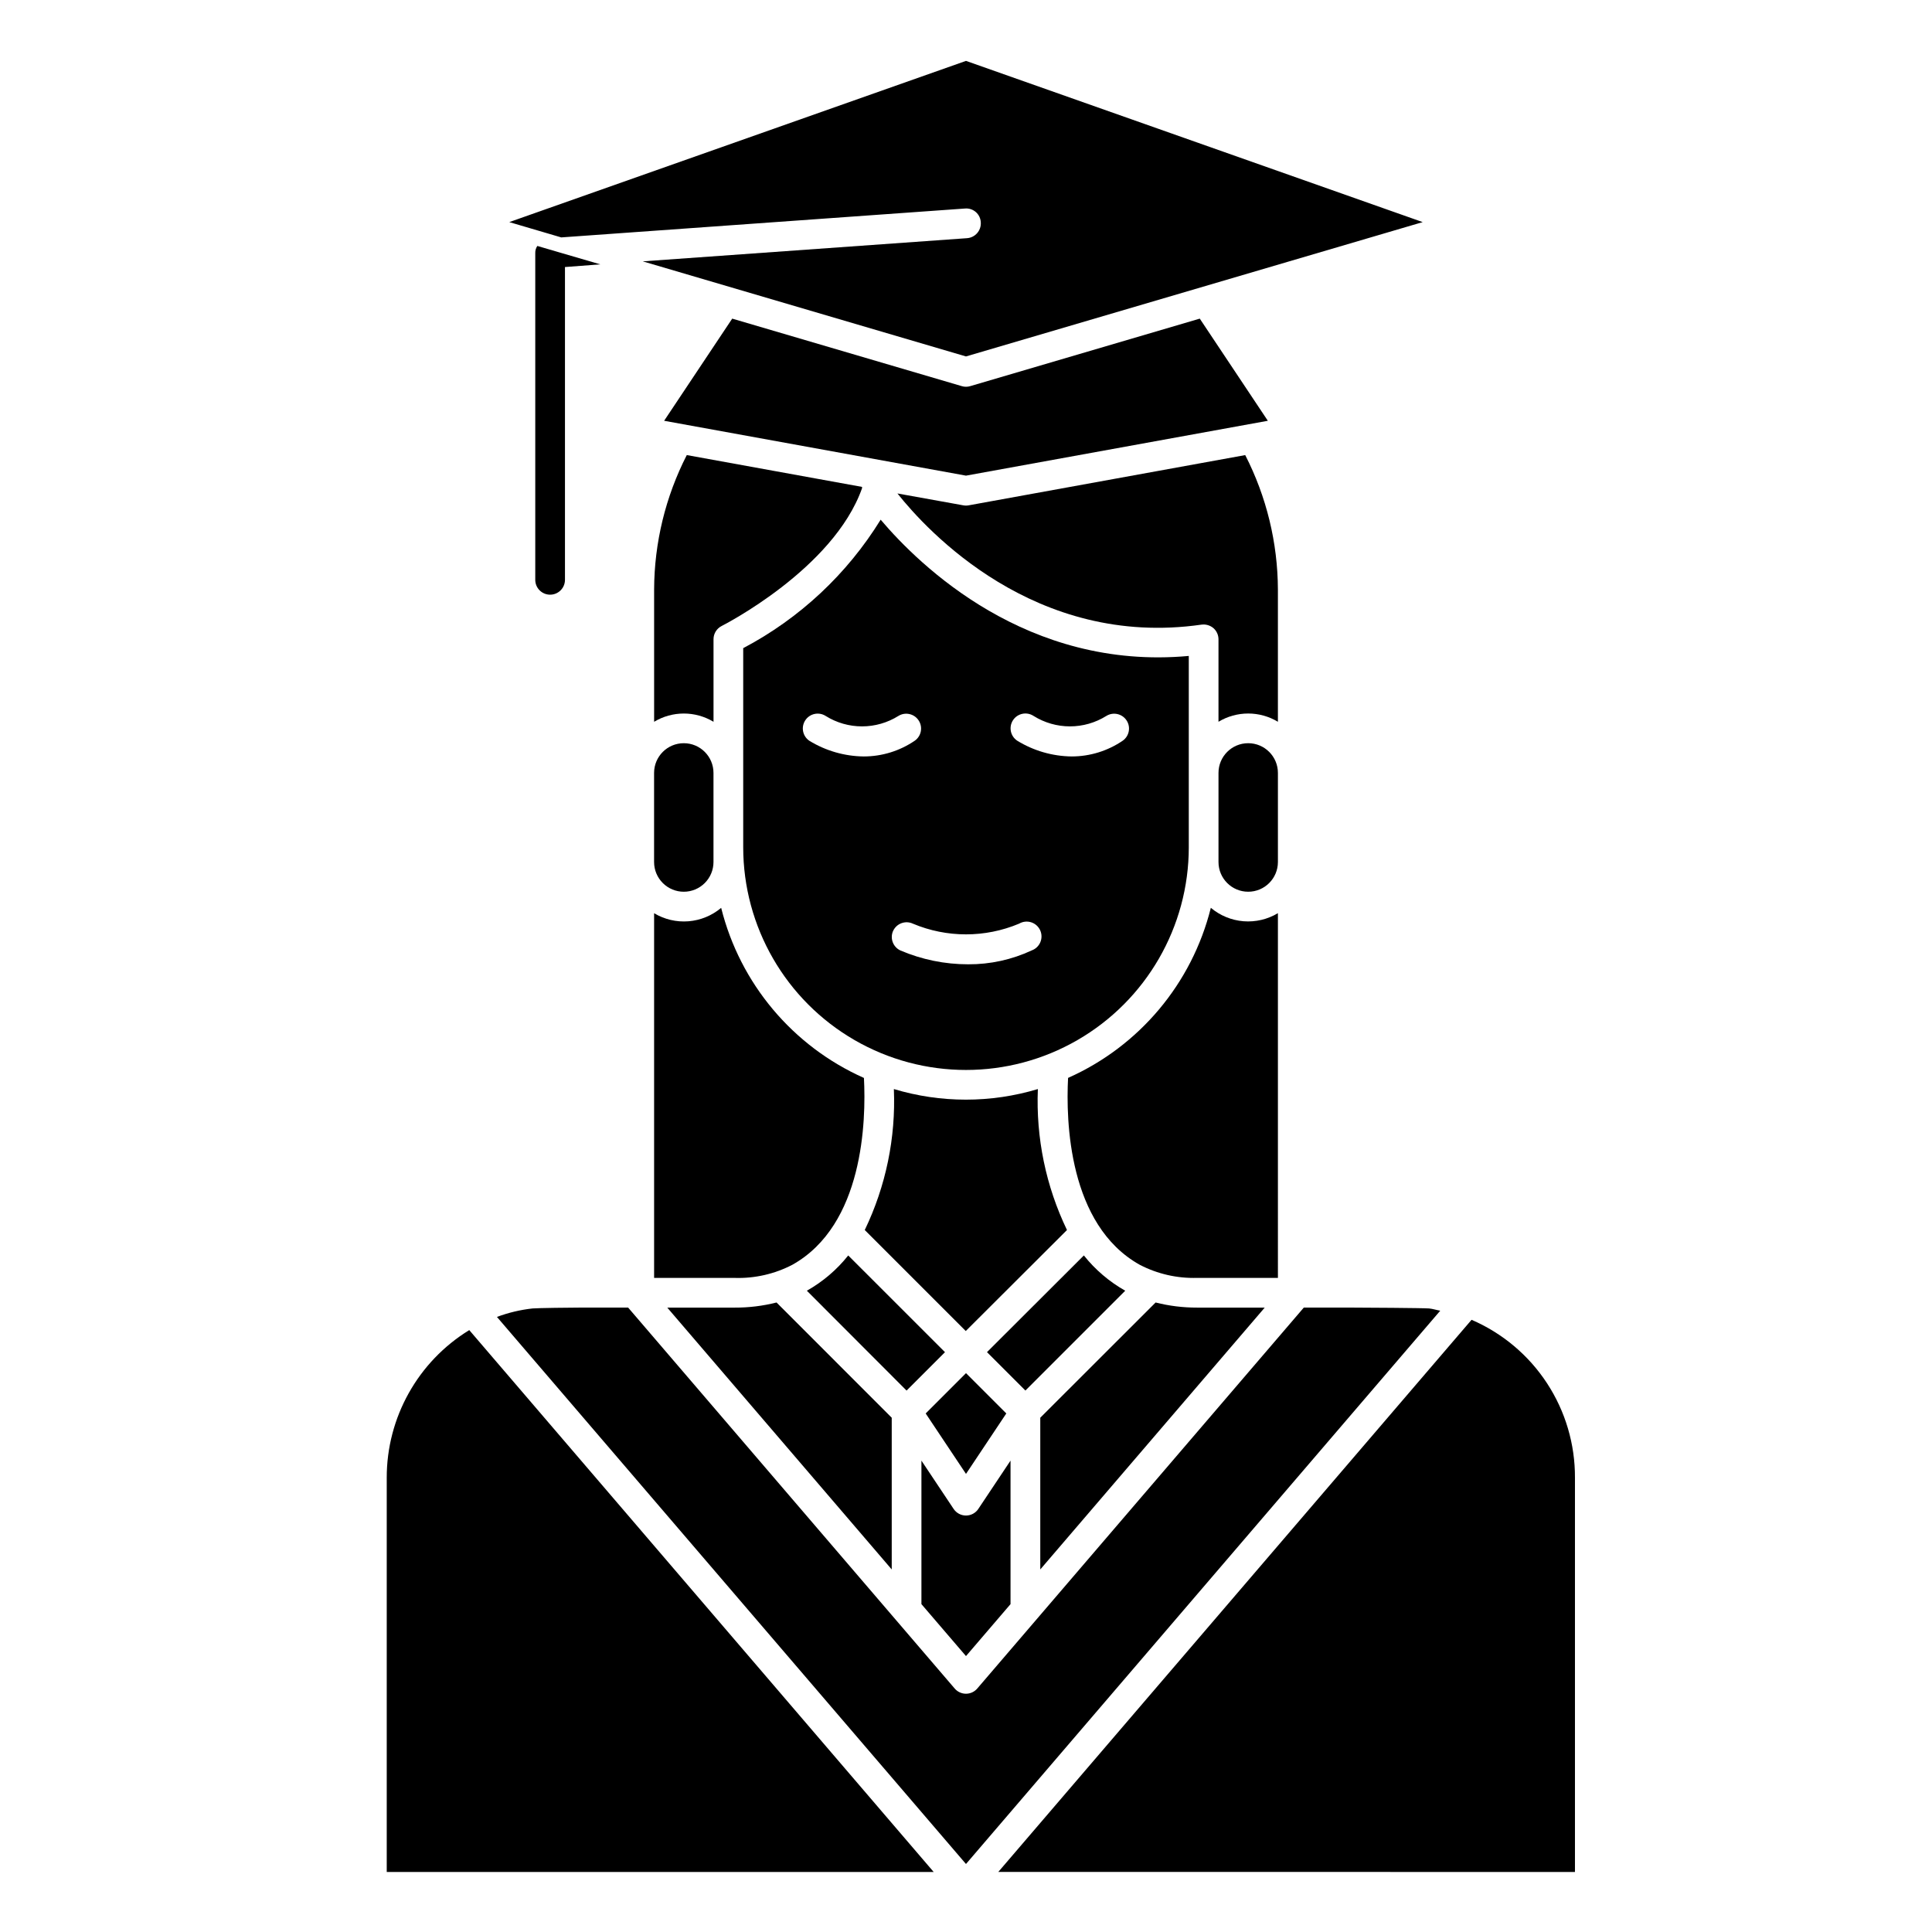
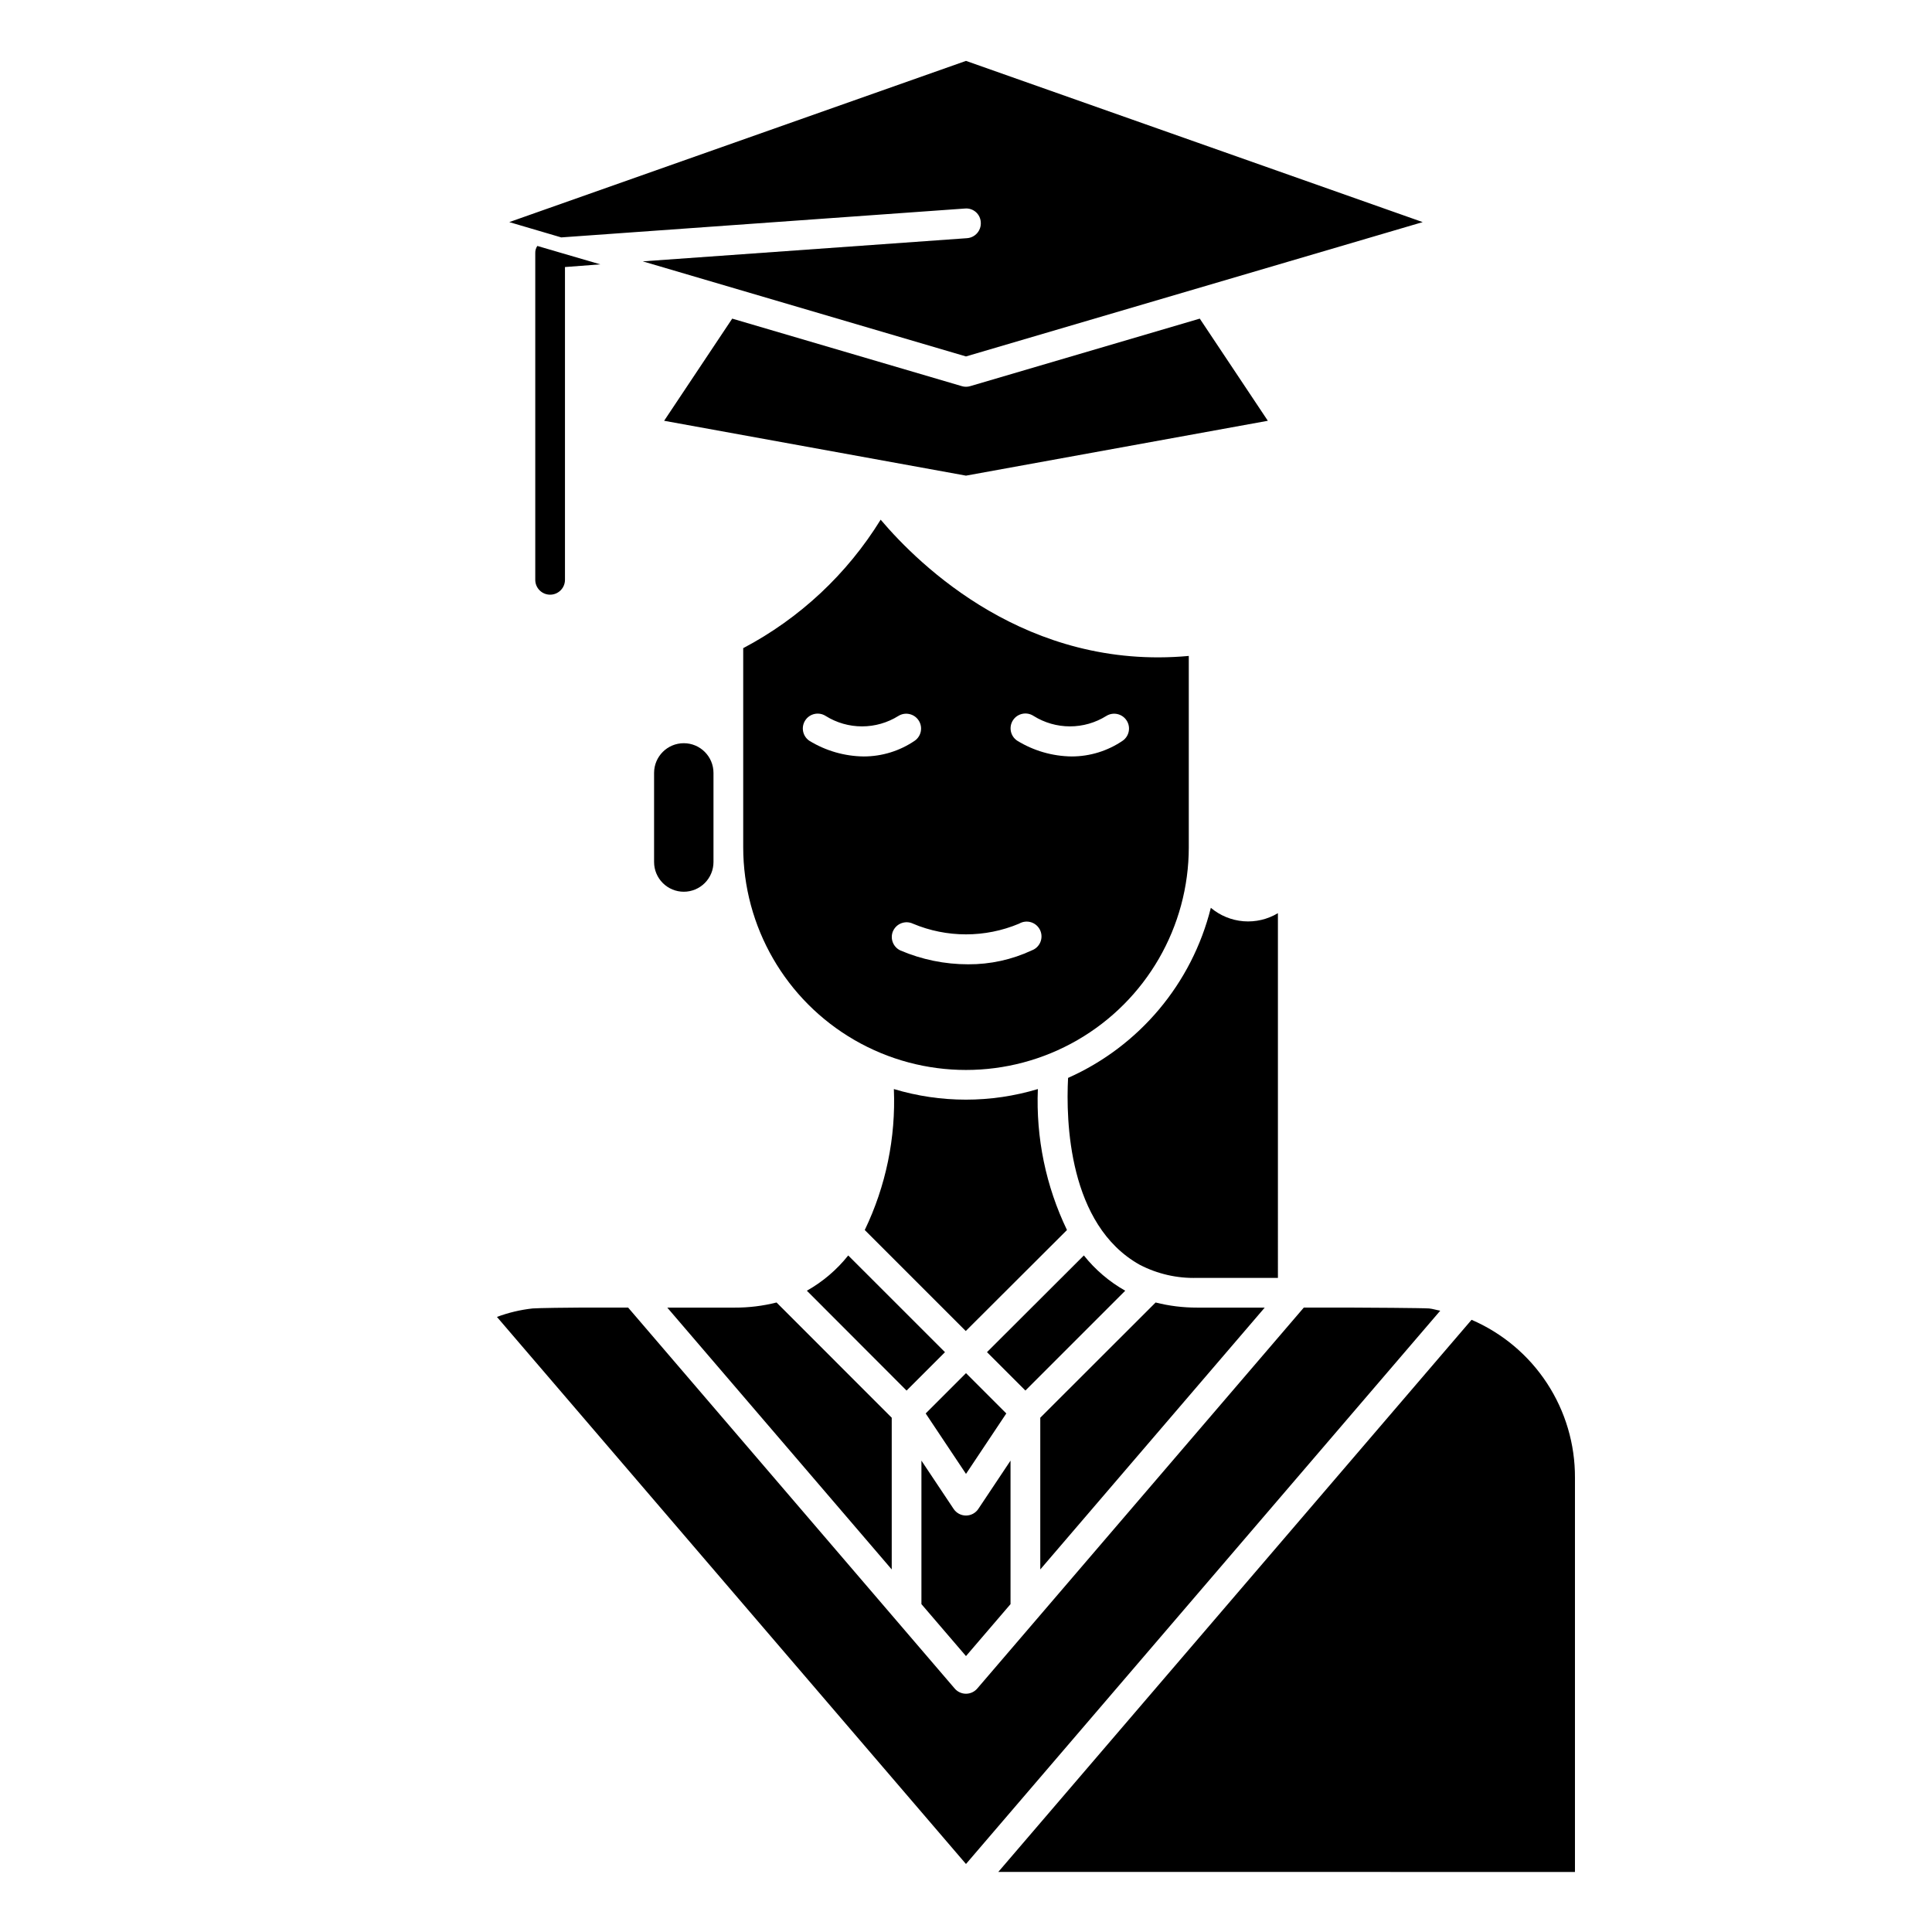
<svg xmlns="http://www.w3.org/2000/svg" fill="#000000" width="800px" height="800px" version="1.1" viewBox="144 144 512 512">
  <g>
-     <path d="m268.36 496.49c-13.613 8.352-21.898 23.188-21.871 39.156v104.45h144.95z" />
    <path d="m561.38 640.09v-104.45c0.047-8.898-2.527-17.613-7.402-25.062-4.871-7.445-11.828-13.293-20-16.816l-125.42 146.32z" />
-     <path d="m400.7 277.92c-0.465 0.086-0.938 0.086-1.402 0l-17.469-3.148c7.777 9.793 36.426 41.109 80.586 34.762v0.004c1.133-0.156 2.277 0.18 3.152 0.918 0.852 0.746 1.34 1.82 1.344 2.953v21.867c2.375-1.43 5.098-2.188 7.871-2.188 2.777 0 5.496 0.758 7.875 2.188v-35.078c-0.051-12.379-3.016-24.574-8.66-35.594z" />
    <path d="m482.66 386c-2.742 1.645-5.93 2.394-9.117 2.141-3.188-0.258-6.215-1.5-8.66-3.559-5 20.047-18.957 36.672-37.832 45.074-0.59 11.336 0.07 38.941 18.973 49.516 4.699 2.445 9.949 3.644 15.246 3.481h21.391z" />
    <path d="m479.99 255.51-18.039-27.07-60.844 17.895v-0.004c-0.723 0.223-1.496 0.223-2.223 0l-60.84-17.891-18.043 27.07 79.996 14.539z" />
    <path d="m521.03 202.86-121.03-42.723-121.04 42.723 13.777 4.055 106.97-7.652c1.051-0.102 2.094 0.234 2.891 0.926 0.793 0.688 1.273 1.676 1.32 2.727 0.152 2.168-1.477 4.047-3.644 4.203l-85.938 6.141 85.656 25.199z" />
-     <path d="m482.66 348.83c0-4.348-3.527-7.875-7.875-7.875s-7.871 3.527-7.871 7.875v23.617-0.004c0 4.348 3.523 7.875 7.871 7.875s7.875-3.527 7.875-7.875z" />
-     <path d="m333.09 335.27v-21.867c0-1.488 0.84-2.852 2.172-3.519 0.301-0.148 29.598-15.043 37.188-36.496v-0.355l-46.445-8.434c-5.641 11.02-8.609 23.219-8.656 35.602v35.078c2.375-1.43 5.098-2.188 7.871-2.188 2.773 0 5.496 0.758 7.871 2.188z" />
-     <path d="m353.98 479.18c18.895-10.57 19.562-38.18 18.973-49.516h-0.004c-18.875-8.402-32.832-25.027-37.832-45.074-2.445 2.059-5.473 3.301-8.66 3.559-3.188 0.254-6.375-0.496-9.113-2.141v96.652h21.387c5.297 0.164 10.547-1.035 15.25-3.481z" />
    <path d="m525.68 491.35c-1-0.172-1.945-0.496-2.969-0.598-1.574-0.125-17.539-0.227-20.379-0.227h-12.809l-86.547 100.96c-0.746 0.871-1.836 1.371-2.981 1.371-1.148 0-2.238-0.5-2.984-1.371l-86.547-100.96h-12.805c-2.125 0-11.156 0.102-12.516 0.227h-0.004c-3.227 0.355-6.402 1.109-9.445 2.246l124.3 144.98z" />
    <path d="m325.21 380.32c2.086 0 4.09-0.832 5.566-2.309 1.477-1.477 2.305-3.477 2.305-5.566v-23.617 0.004c0-4.348-3.523-7.875-7.871-7.875s-7.871 3.527-7.871 7.875v23.617-0.004c0 2.09 0.828 4.09 2.305 5.566 1.477 1.477 3.477 2.309 5.566 2.309z" />
    <path d="m394.43 502.34-25.641-25.633c-3.016 3.793-6.742 6.969-10.965 9.344l26.426 26.465z" />
    <path d="m459.04 368.51v-50.68c-42.809 3.938-71.336-23.93-81.656-36.109-8.879 14.402-21.457 26.156-36.426 34.047v52.742c0 21.09 11.254 40.582 29.52 51.129 18.27 10.547 40.773 10.547 59.043 0 18.266-10.547 29.52-30.039 29.52-51.129zm-46.57-33.668v-0.004c1.199-1.805 3.637-2.297 5.445-1.102 2.891 1.805 6.227 2.762 9.633 2.762s6.742-0.957 9.633-2.762c1.805-1.125 4.18-0.613 5.359 1.16 1.18 1.77 0.738 4.16-1 5.391-3.984 2.719-8.699 4.176-13.523 4.18-5.109-0.059-10.102-1.504-14.453-4.18-1.805-1.203-2.293-3.641-1.094-5.449zm-54.012 5.457v-0.004c-1.766-1.219-2.231-3.629-1.043-5.418 1.188-1.789 3.586-2.297 5.398-1.141 2.887 1.805 6.223 2.762 9.629 2.762s6.742-0.957 9.633-2.762c1.805-1.125 4.18-0.613 5.359 1.16 1.18 1.77 0.738 4.16-1 5.391-3.984 2.719-8.695 4.176-13.523 4.18-5.106-0.055-10.102-1.5-14.453-4.172zm22.238 50.383v-0.004c0.922-1.969 3.262-2.816 5.227-1.898 9 3.781 19.145 3.781 28.145 0 0.953-0.562 2.098-0.699 3.156-0.379 1.059 0.324 1.934 1.082 2.406 2.082s0.504 2.152 0.082 3.18c-0.418 1.023-1.25 1.824-2.293 2.203-5.269 2.461-11.027 3.719-16.844 3.684-6.188 0.004-12.309-1.25-17.996-3.684-1.945-0.93-2.785-3.246-1.883-5.203z" />
    <path d="m426.76 469.97c-5.598-11.633-8.246-24.461-7.715-37.359-12.441 3.746-25.715 3.746-38.16 0 0.535 12.898-2.117 25.727-7.715 37.359l26.766 26.766z" />
    <path d="m338.73 490.53h-17.895l59.484 69.391v-40.211l-30.527-30.535h-0.004c-3.613 0.914-7.328 1.371-11.059 1.355z" />
    <path d="m461.27 490.53c-3.715 0.012-7.418-0.441-11.02-1.355l-30.566 30.535v40.211l59.48-69.391z" />
    <path d="m442.2 486.05c-4.223-2.375-7.945-5.551-10.965-9.344l-25.672 25.625 10.18 10.176z" />
    <path d="m400 534.6 10.68-16.02-10.68-10.684-10.684 10.684z" />
    <path d="m411.8 569.11v-38.031l-8.535 12.801h0.004c-0.73 1.094-1.961 1.754-3.273 1.754-1.316 0-2.547-0.66-3.277-1.754l-8.531-12.801v38.031l11.809 13.77z" />
    <path d="m303.09 214.06-9.367 0.707v82.895c0 2.172-1.762 3.934-3.938 3.934-2.172 0-3.934-1.762-3.934-3.934v-86.594c-0.023-0.672 0.168-1.336 0.551-1.891l5.902 1.73z" />
  </g>
</svg>